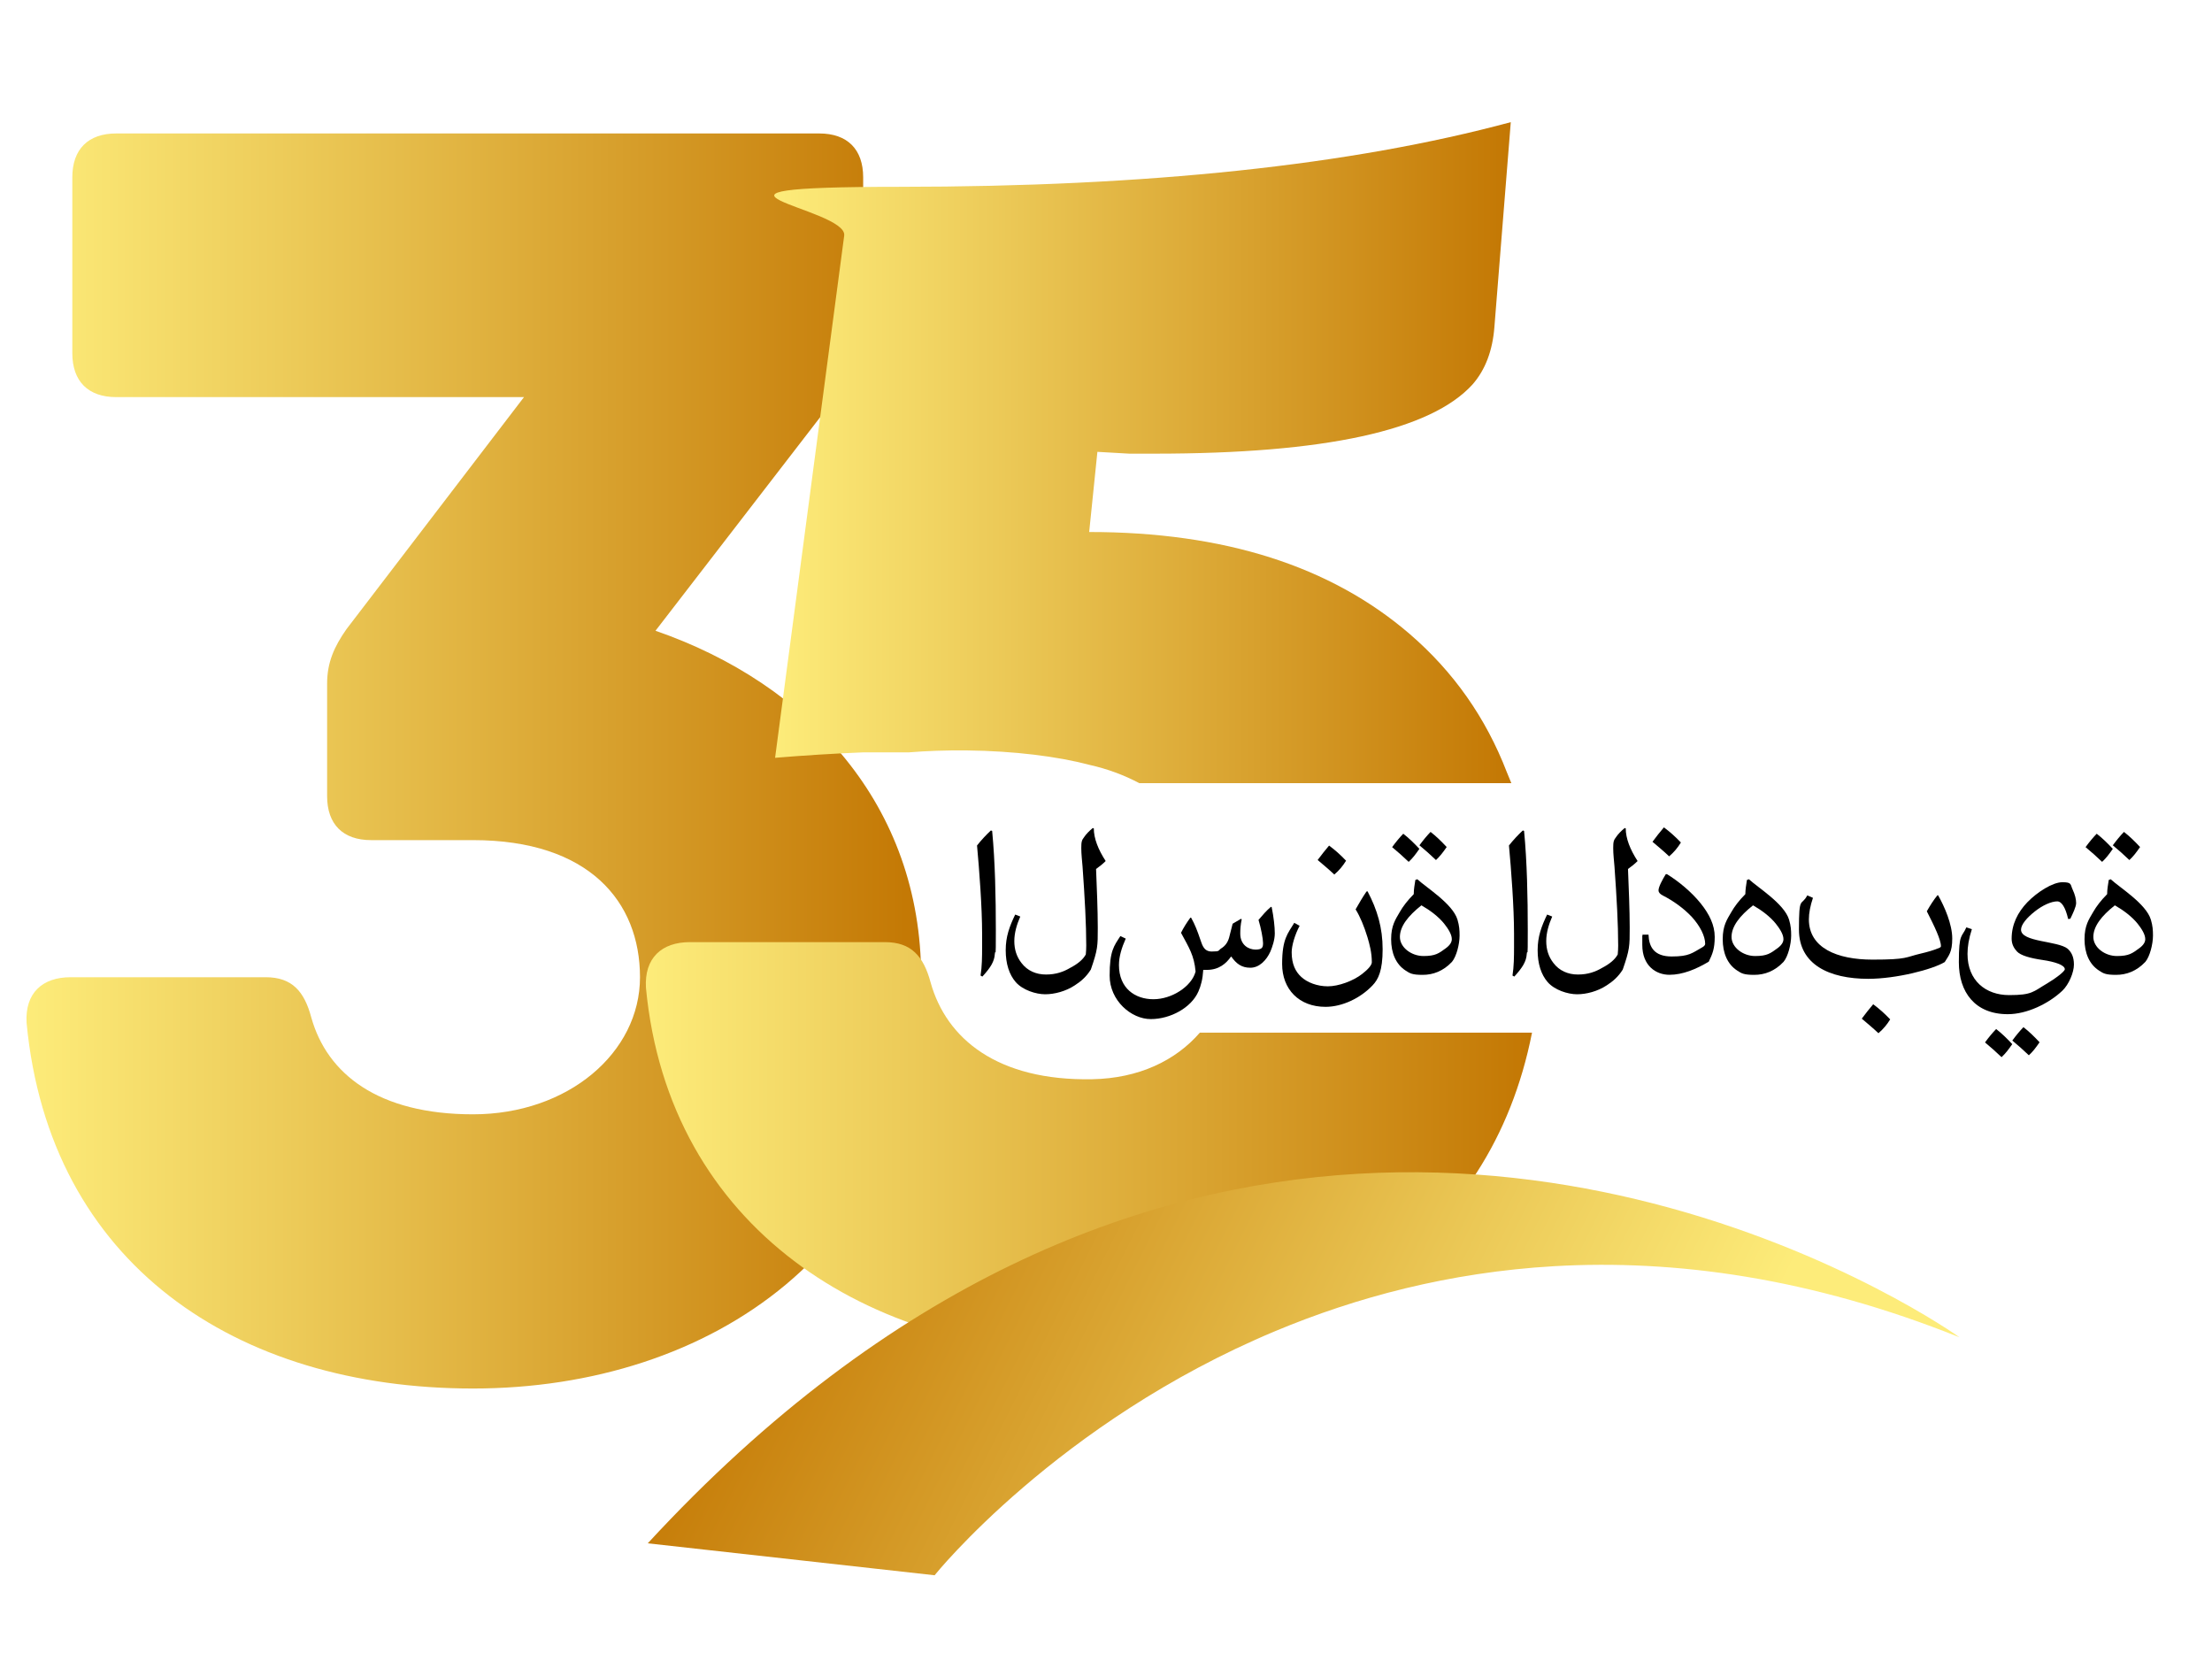
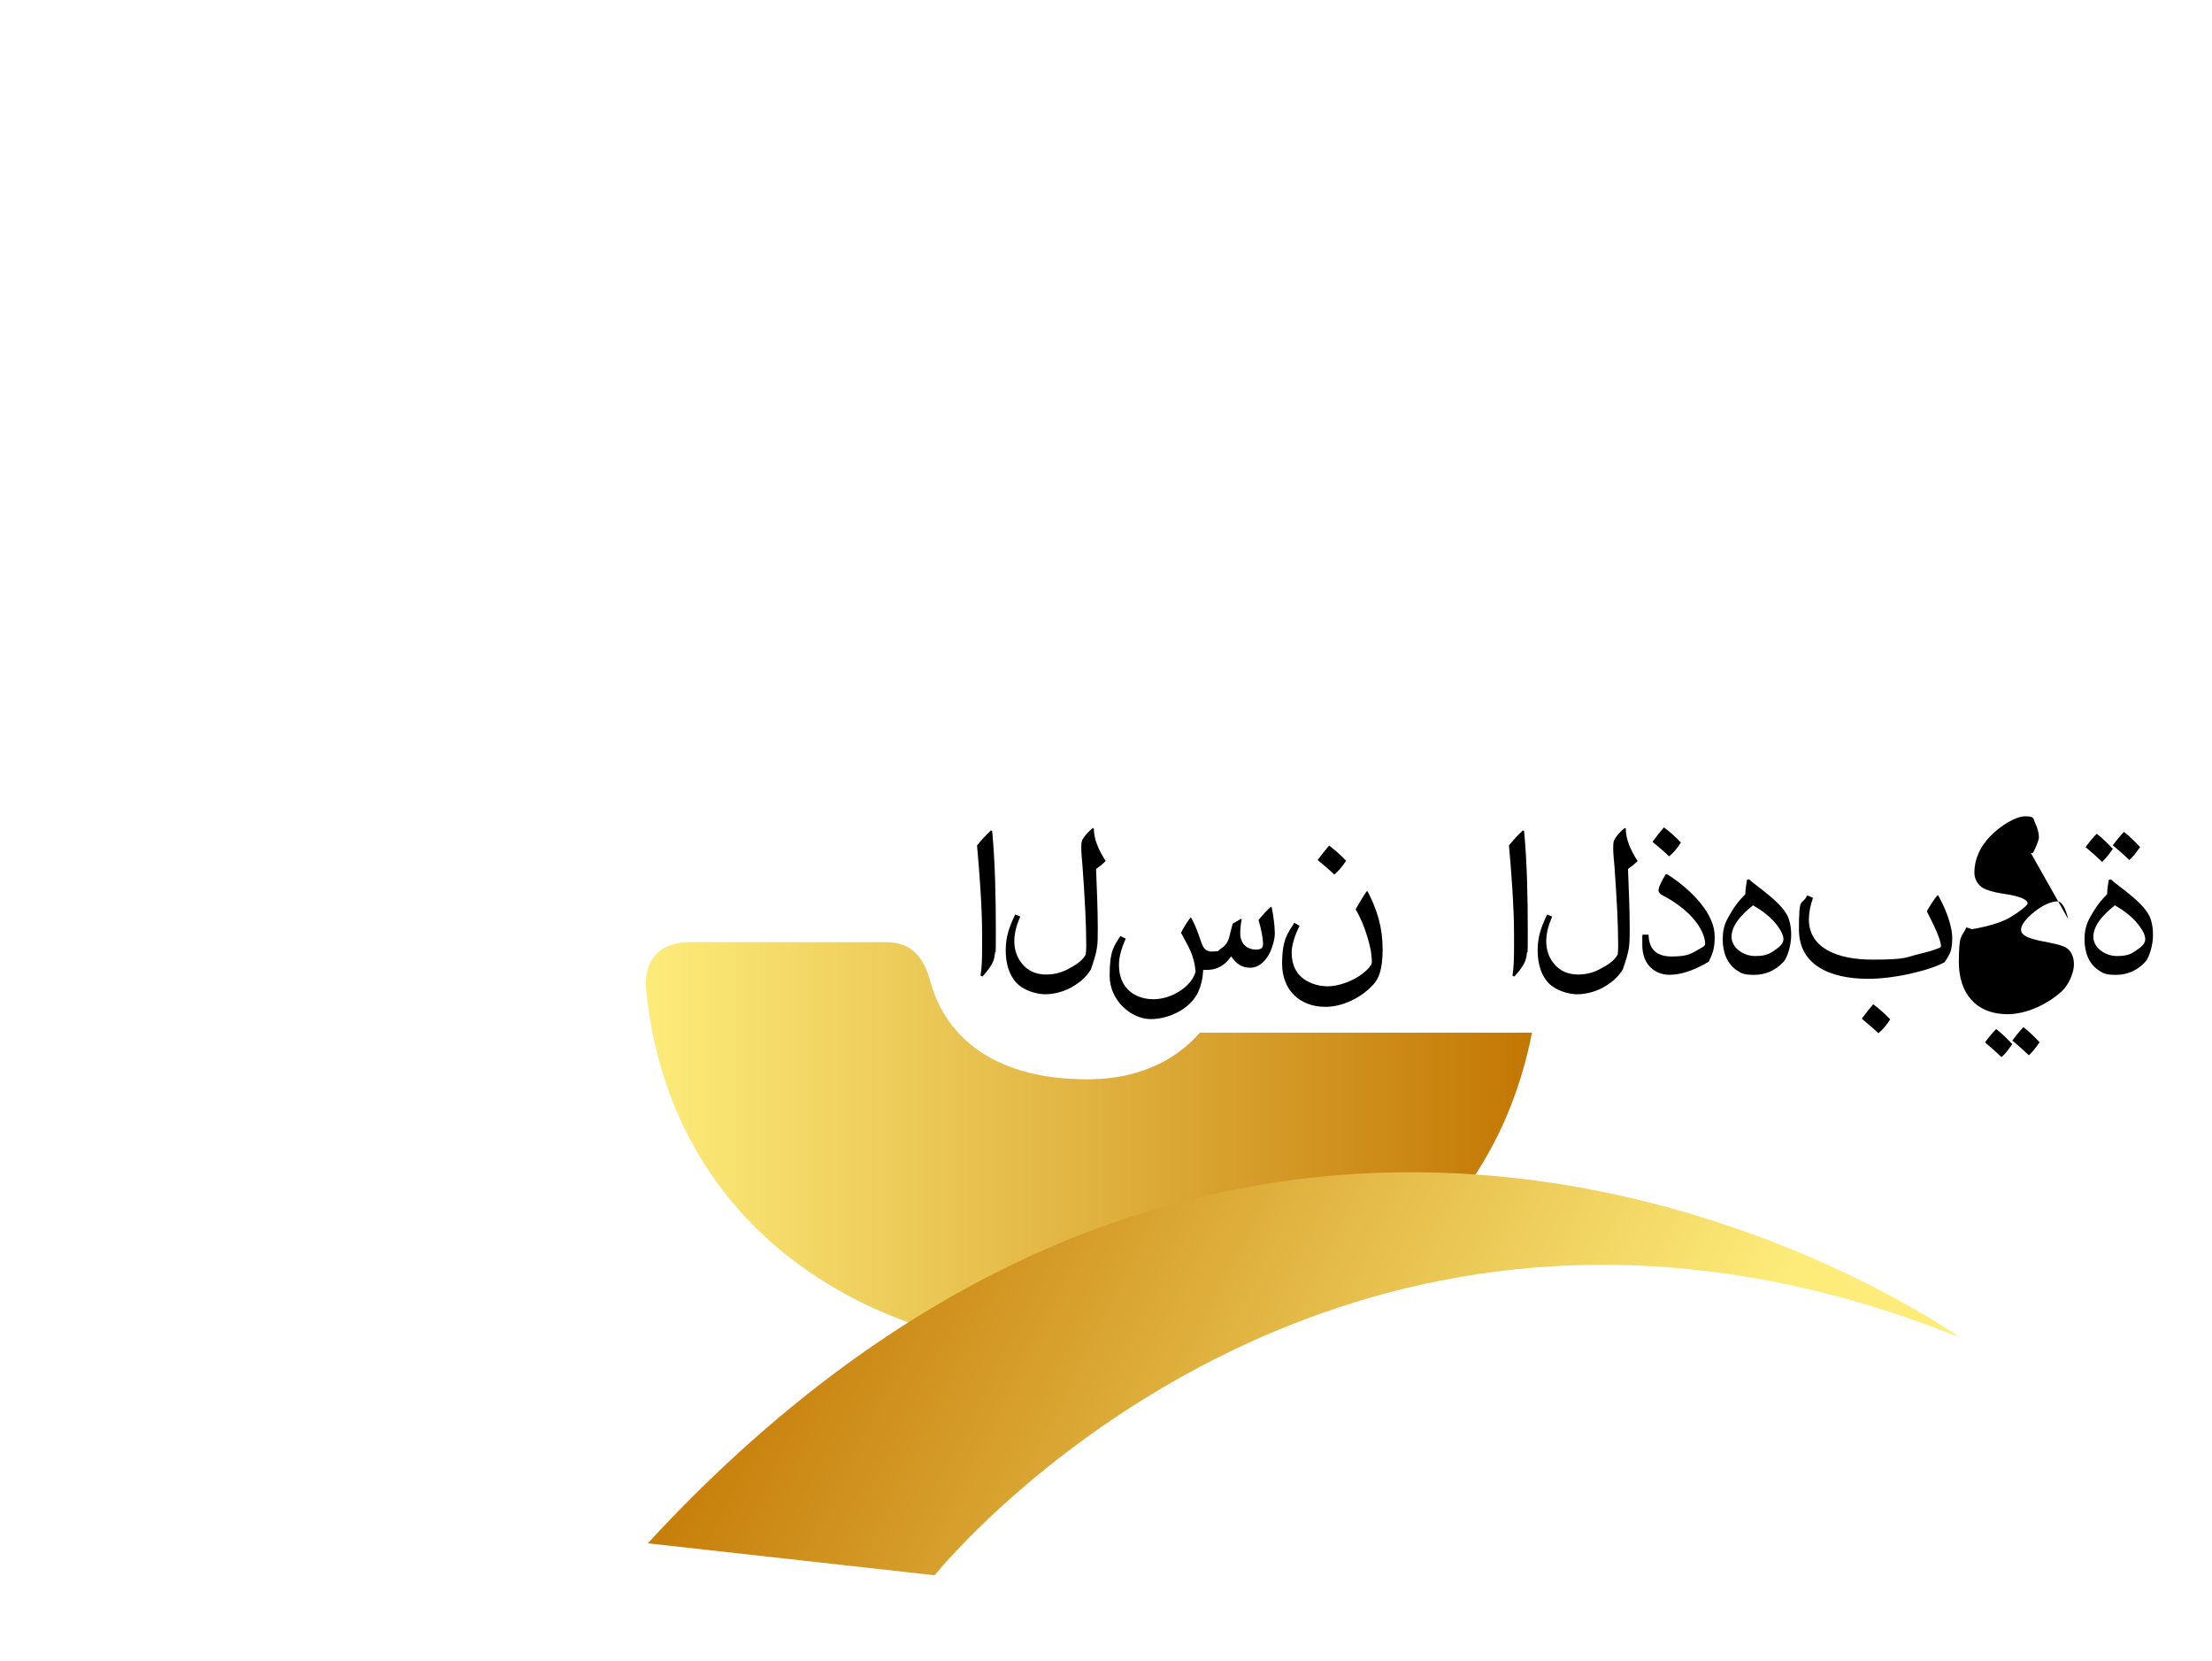
<svg xmlns="http://www.w3.org/2000/svg" xmlns:xlink="http://www.w3.org/1999/xlink" id="Layer_1" data-name="Layer 1" version="1.1" viewBox="0 0 4010 3010">
  <defs>
    <style>
      .cls-1 {
        fill: url(#linear-gradient);
      }

      .cls-1, .cls-2, .cls-3, .cls-4, .cls-5 {
        stroke-width: 0px;
      }

      .cls-2 {
        fill: #000;
      }

      .cls-3 {
        fill: url(#linear-gradient-4);
      }

      .cls-4 {
        fill: url(#linear-gradient-2);
      }

      .cls-5 {
        fill: url(#linear-gradient-3);
      }
    </style>
    <linearGradient id="linear-gradient" x1="48" y1="1630.6" x2="1669.9" y2="1630.6" gradientTransform="translate(0 3010) scale(1 -1)" gradientUnits="userSpaceOnUse">
      <stop offset="0" stop-color="#fdec7a" />
      <stop offset=".3" stop-color="#ecca58" />
      <stop offset="1" stop-color="#c37703" />
      <stop offset="1" stop-color="#c27501" />
    </linearGradient>
    <linearGradient id="linear-gradient-2" x1="1170.7" y1="2080.5" x2="2777.2" y2="2080.5" gradientTransform="matrix(1,0,0,1,0,0)" xlink:href="#linear-gradient" />
    <linearGradient id="linear-gradient-3" x1="1405.1" y1="820.5" x2="2739.9" y2="820.5" gradientTransform="matrix(1,0,0,1,0,0)" xlink:href="#linear-gradient" />
    <linearGradient id="linear-gradient-4" x1="2950.1" y1="112.7" x2="1402.6" y2="886.4" xlink:href="#linear-gradient" />
  </defs>
  <g>
    <path class="cls-2" d="M1777.6,1768.3c2.6-16.1,2.8-34.3,2.8-51.3v-25.1c0-46.9-5.1-115.1-9.2-159.4,7.2-9.2,17.2-20,25.1-27.2l2.3.8c5.4,55.9,6.7,120.7,6.7,180.4s-.5,31-1.8,42.3c-.8,14.1-7.7,24.9-22.6,41.3l-3.3-1.8Z" />
    <path class="cls-2" d="M1982.9,1501.5c0,18.2,7.9,38.2,21.5,59.2-4.9,4.9-10.5,9.5-17.4,14.4,1.3,33.1,3.1,73.8,3.1,106.9s0,39-12.6,75.4c-7.9,12.8-17.9,21.5-29.2,28.7-16.4,10.8-36.7,16.1-53.6,16.1s-40.8-7.7-53.3-22c-11.8-13.6-18.2-33.1-18.2-57.9s6.9-43.1,17.2-64.6l9.2,3.6c-6.4,14.6-10.8,29.7-10.8,44.6s4.1,28.2,13.1,39.7c10.5,13.8,26.1,20.8,44.3,20.8s31.8-4.9,44.3-12.3c12.8-6.7,22.8-14.6,27.9-24.1.5-5.4.8-10.8.8-15.9,0-38.7-2.6-86.1-6.7-143.3-.8-10.5-2.3-22.3-2.3-33.6s.8-14.4,5.4-20.2c3.6-5.4,9-10.8,15.4-16.1l1.9.6Z" />
    <path class="cls-2" d="M2159.2,1663.2c7.2,12.8,11.8,25.1,16.4,38.7,3.3,7.9,5.1,22.8,21,22.8s11.3-1.8,17.2-5.6c6.7-4.1,11.8-10.3,14.4-19.7l6.4-25.1,15.4-9,1,1.3c-2.1,9.5-2.6,18.5-2.6,25.6,0,21,15.4,29,27.7,29s13.6-4.1,13.6-11.8-3.6-26.9-8.2-42c7.2-8.5,14.4-16.9,22.6-23.8l1.3.8c3.6,17.9,5.6,35.6,5.6,47.4s-4.4,24.3-7.9,32.8c-7.4,16.4-20.5,29.5-36.4,29.5s-25.4-7.2-34.6-20.2h-.5c-8.7,12.6-22,24.1-43.6,24.1h-6.7c-1,16.7-4.1,28.4-8.7,39-12.8,29.5-50.7,50.2-86.4,50.2s-74.6-33.8-74.6-78.7,7.7-53.6,19.5-71.8l9.7,4.6c-7.4,16.7-12.3,32.6-12.3,47.9,0,42,29,62,62.5,62s69.5-23.3,76.4-50.2c-2.6-29.5-12-43.3-26.4-70.2,4.4-9,10-17.9,16.9-27.4h1.3v-.2Z" />
    <path class="cls-2" d="M2479.1,1615.5c17.7,33.6,27.4,66.1,27.4,105.1s-7.9,54.6-18.2,65.4c-22,23.3-55.1,39-85.3,39-48.2,0-78.7-32-78.7-77.7s10.3-55.1,22-74.6l9.7,5.4c-8.7,16.4-14.4,36.1-14.4,47.9,0,21.8,7.2,35.4,17.2,44.6,11,10.3,29.2,17.2,48.4,17.2s45.9-9.7,62-22.3c11.3-8.7,17.7-16.4,17.7-21.3,0-17.7-4.1-32.5-7.9-45.4-6.2-20.2-13.3-37.2-21.5-50.5,6.2-10.8,12.3-21.5,19.7-32.3l1.9-.5ZM2409.4,1532.7c10.5,7.7,20.8,16.9,30.8,27.4-5.6,9.2-12.6,17.7-21.3,25.1-10-9.5-20-17.7-30.2-26.4,6.9-9.1,13.8-18.1,20.7-26.1Z" />
-     <path class="cls-2" d="M2565.8,1595l3.6-1.3c15.9,14.9,64.1,44.3,72.8,73.3,3.3,11,3.8,19.2,3.8,28.7,0,15.6-5.6,37.9-13.8,47.7-15.9,16.9-34.3,23.6-53.1,23.6s-23.1-2.6-30.8-7.7c-17.9-11.5-26.4-32-26.4-56.9s7.9-35.9,15.6-49.2c5.9-10.3,13.6-20.5,25.4-32.5,0-8.5,1.6-17.2,2.9-25.7ZM2553.7,1562.2c-10.5-10-19.7-18.2-30-26.7,6.7-9.2,13.8-17.7,20.2-24.3,10.5,8.2,19.2,16.7,29.2,27.4-7.1,10.3-12.2,17-19.4,23.6ZM2537.8,1698.3c0,19,20.8,34.6,42.8,34.6s27.9-5.1,40-13.8c8.2-5.9,11.3-11.5,11.3-16.9,0-8.7-6.9-19.2-13.8-27.9-10.5-13.1-26.1-24.6-41.3-33.3-24.1,19.1-39,38.1-39,57.3ZM2603.2,1558.9c-10.5-10-19.7-18.2-30-26.7,6.7-9.2,13.8-17.7,20.2-24.3,10.5,8.2,19.2,16.7,29.2,27.4-7.1,10.3-12.3,16.9-19.4,23.6Z" />
    <path class="cls-2" d="M2741.9,1768.3c2.6-16.1,2.8-34.3,2.8-51.3v-25.1c0-46.9-5.1-115.1-9.2-159.4,7.2-9.2,17.2-20,25.1-27.2l2.3.8c5.4,55.9,6.7,120.7,6.7,180.4s-.5,31-1.8,42.3c-.8,14.1-7.7,24.9-22.6,41.3l-3.3-1.8Z" />
    <path class="cls-2" d="M2947.2,1501.5c0,18.2,7.9,38.2,21.5,59.2-4.9,4.9-10.5,9.5-17.4,14.4,1.3,33.1,3.1,73.8,3.1,106.9s0,39-12.6,75.4c-7.9,12.8-17.9,21.5-29.2,28.7-16.4,10.8-36.7,16.1-53.6,16.1s-40.8-7.7-53.3-22c-11.8-13.6-18.2-33.1-18.2-57.9s6.9-43.1,17.2-64.6l9.2,3.6c-6.4,14.6-10.8,29.7-10.8,44.6s4.1,28.2,13.1,39.7c10.5,13.8,26.1,20.8,44.3,20.8s31.8-4.9,44.3-12.3c12.8-6.7,22.8-14.6,27.9-24.1.5-5.4.8-10.8.8-15.9,0-38.7-2.6-86.1-6.7-143.3-.8-10.5-2.3-22.3-2.3-33.6s.8-14.4,5.4-20.2c3.6-5.4,9-10.8,15.4-16.1l1.9.6Z" />
    <path class="cls-2" d="M2988.5,1694.2c.8,22,10,39.5,42,39.5s36.9-6.2,55.6-16.7c3.3-1.8,5.1-4.1,5.1-6.2,0-13.8-9-32-24.1-48.7-14.6-15.6-34.1-29.5-52.3-38.7-6.2-3.1-8.2-6.4-8.2-9.5,0-6.4,7.2-19.7,13.1-29.2l2.1-.3c20.8,12.8,44.1,31.8,61.3,53.1,15.6,19.5,25.4,39.2,25.4,60.7s-4.1,31-10.8,44.9c-22.8,13.6-47.2,23.8-71.3,23.8s-49.2-16.1-49.2-54.1,0-10.5,1.3-18.7h10ZM3016.4,1499.7c10.5,7.7,20.8,16.9,30.8,27.4-5.6,9.2-12.6,17.7-21.3,25.1-10-9.5-20-17.7-30.2-26.4,6.9-9.2,13.8-18.2,20.7-26.1Z" />
    <path class="cls-2" d="M3166.9,1595l3.6-1.3c15.9,14.9,64.1,44.3,72.8,73.3,3.3,11,3.8,19.2,3.8,28.7,0,15.6-5.6,37.9-13.8,47.7-15.9,16.9-34.3,23.6-53.1,23.6s-23.1-2.6-30.8-7.7c-17.9-11.5-26.4-32-26.4-56.9s7.9-35.9,15.6-49.2c5.9-10.3,13.6-20.5,25.4-32.5.1-8.5,1.6-17.2,2.9-25.7ZM3139,1698.3c0,19,20.8,34.6,42.8,34.6s27.9-5.1,40-13.8c8.2-5.9,11.3-11.5,11.3-16.9,0-8.7-6.9-19.2-13.8-27.9-10.5-13.1-26.1-24.6-41.3-33.3-24.2,19.1-39,38.1-39,57.3Z" />
    <path class="cls-2" d="M3386.8,1774.2c-71,0-125.6-26.1-125.6-89.2s4.1-41.3,15.1-62l10.3,4.4c-4.9,14.6-7.4,27.7-7.4,39,0,51.8,51,73,115.3,73s59.2-4.4,87.7-11c11.8-2.8,23.3-5.9,33.8-10.5,2-.8,2.6-2,2.6-2.8,0-12-12.3-37.2-25.6-63.3,6.2-11,12.6-20.8,19.2-29h1.3c11.8,20.8,25.6,52.8,25.6,78.2s-6.4,30.8-13.6,42.8c-22.3,13.5-87.9,30.4-138.7,30.4ZM3395.8,1820.3c10.5,7.7,20.8,16.9,30.8,27.4-5.6,9.2-12.6,17.7-21.3,25.1-10-9.5-20-17.7-30.2-26.4,6.9-9.2,13.8-18.1,20.7-26.1Z" />
-     <path class="cls-2" d="M3749.2,1665.8c-4.9-21.8-12.3-32-19.5-32-11.3,0-27.2,7.4-40.8,18.2-14.4,11.3-25.1,23.8-25.1,33.1,0,22.8,66.6,20,84.6,34.6,6.7,6.2,11.3,14.4,11.3,28.7s-9.2,36.1-21,47.4c-25.1,23.6-64.3,42.5-98.9,42.5-59.7,0-88.7-40.2-88.7-94.1s5.4-44.3,13.6-63.3l10,3.3c-5.6,17.2-7.9,31.8-7.9,44.9,0,48.4,33.1,74.6,75.4,74.6s43.3-6.2,69.2-21.3c16.4-9.7,31.8-21.8,31.8-25.6,0-7.7-18.7-13.6-40-16.7-22.6-3.3-40.2-8.2-46.9-15.6-5.4-5.9-9.5-13.1-9.5-23.1,0-25.9,11-47.7,28.4-65.9,17.9-18.5,45.9-36.4,63.6-36.4s14.1,4.1,18.7,13.6c4.1,8.7,6.2,17.2,6.2,24.1s-6.2,19.5-10.5,28.5l-4,.5ZM3628.5,1916.2c-10.5-10-19.7-18.2-30-26.7,6.7-9.2,13.8-17.7,20.2-24.3,10.5,8.2,19.2,16.7,29.2,27.4-7.1,10.2-12.2,16.9-19.4,23.6ZM3678,1912.8c-10.5-10-19.7-18.2-30-26.7,6.7-9.2,13.8-17.7,20.2-24.3,10.5,8.2,19.2,16.7,29.2,27.4-7.1,10.3-12.2,17-19.4,23.6Z" />
+     <path class="cls-2" d="M3749.2,1665.8c-4.9-21.8-12.3-32-19.5-32-11.3,0-27.2,7.4-40.8,18.2-14.4,11.3-25.1,23.8-25.1,33.1,0,22.8,66.6,20,84.6,34.6,6.7,6.2,11.3,14.4,11.3,28.7s-9.2,36.1-21,47.4c-25.1,23.6-64.3,42.5-98.9,42.5-59.7,0-88.7-40.2-88.7-94.1s5.4-44.3,13.6-63.3l10,3.3s43.3-6.2,69.2-21.3c16.4-9.7,31.8-21.8,31.8-25.6,0-7.7-18.7-13.6-40-16.7-22.6-3.3-40.2-8.2-46.9-15.6-5.4-5.9-9.5-13.1-9.5-23.1,0-25.9,11-47.7,28.4-65.9,17.9-18.5,45.9-36.4,63.6-36.4s14.1,4.1,18.7,13.6c4.1,8.7,6.2,17.2,6.2,24.1s-6.2,19.5-10.5,28.5l-4,.5ZM3628.5,1916.2c-10.5-10-19.7-18.2-30-26.7,6.7-9.2,13.8-17.7,20.2-24.3,10.5,8.2,19.2,16.7,29.2,27.4-7.1,10.2-12.2,16.9-19.4,23.6ZM3678,1912.8c-10.5-10-19.7-18.2-30-26.7,6.7-9.2,13.8-17.7,20.2-24.3,10.5,8.2,19.2,16.7,29.2,27.4-7.1,10.3-12.2,17-19.4,23.6Z" />
    <path class="cls-2" d="M3822.8,1595l3.6-1.3c15.9,14.9,64.1,44.3,72.8,73.3,3.3,11,3.8,19.2,3.8,28.7,0,15.6-5.6,37.9-13.8,47.7-15.9,16.9-34.3,23.6-53.1,23.6s-23.1-2.6-30.8-7.7c-17.9-11.5-26.4-32-26.4-56.9s7.9-35.9,15.6-49.2c5.9-10.3,13.6-20.5,25.4-32.5,0-8.5,1.6-17.2,2.9-25.7ZM3810.8,1562.2c-10.5-10-19.7-18.2-30-26.7,6.7-9.2,13.8-17.7,20.2-24.3,10.5,8.2,19.2,16.7,29.2,27.4-7.1,10.3-12.3,17-19.4,23.6ZM3794.9,1698.3c0,19,20.8,34.6,42.8,34.6s27.9-5.1,40-13.8c8.2-5.9,11.3-11.5,11.3-16.9,0-8.7-6.9-19.2-13.8-27.9-10.5-13.1-26.1-24.6-41.3-33.3-24.2,19.1-39,38.1-39,57.3ZM3860.2,1558.9c-10.5-10-19.7-18.2-30-26.7,6.7-9.2,13.8-17.7,20.2-24.3,10.5,8.2,19.2,16.7,29.2,27.4-7.1,10.3-12.2,16.9-19.4,23.6Z" />
  </g>
  <g>
-     <path class="cls-1" d="M1669.9,1771.3c0,490.7-382.3,745.5-812.4,745.5S89.6,2290.6,48.2,1854.1c-3.2-54.2,28.7-82.8,79.7-82.8h353.7c47.8,0,70.1,25.5,82.8,73.3,28.7,101.9,121.1,175.2,293.1,175.2s302.7-111.5,302.7-248.5-92.4-248.5-302.7-248.5h-184.8c-51,0-79.7-28.7-79.7-79.7v-203.9c0-38.2,12.7-66.9,35.1-98.8l321.8-420.6H210.7c-51,0-79.6-28.7-79.6-79.7v-318.6c0-51,28.7-79.6,79.6-79.6h1274.5c51,0,79.6,28.7,79.6,79.6v280.4c0,38.2-12.8,66.9-35.1,98.7l-341.4,442.7c277.6,96,481.6,316,481.6,627.9Z" />
    <g>
      <path class="cls-4" d="M2175.1,1871.8c-43.9,50.7-110.8,82.8-194.9,84.4-172,3.3-264.5-73.3-293.1-175.2-12.8-47.8-35.1-73.3-82.8-73.3h-353.7c-51,0-82.8,28.7-79.6,82.8,41.4,436.5,404.7,662.7,809.3,662.7s721.4-198.2,797-581.4h-602.1Z" />
-       <path class="cls-5" d="M1646.3,1363.8c33.4-2.7,69.1-4,106.3-3.6,86,1,164.2,10.8,222.5,26.2,32.2,7.2,62.5,18.4,90.2,33.1h674.5c-2.7-6.8-5.4-13.5-8.3-20.2-37.9-98.3-96.5-181.7-175.9-250.1-143.1-123.2-336.7-184.9-581.1-184.9l14.9-145.3,57.8,3.3h46.2c308.1,0,500.2-41.8,576.1-125.5,23.1-26.4,36.3-61.1,39.6-104l29.7-371.4c-289.4,78.1-658.6,117.2-1107.6,117.2s-94.1,37.8-100.8,88.4l-125.3,946.6c52.8-4.4,106.2-7.7,160.1-9.9h81.1Z" />
    </g>
    <path class="cls-3" d="M3552.6,2424.1c-270.4-108.4-516.7-141.6-735.3-129-190.3,11-359.6,56.7-505.3,117.6-395.4,165.3-617.7,442.6-617.7,442.6l-520-57.9c220.4-239,443.4-400.3,659.9-504.9,438.2-211.7,850-191,1160.5-111.7,337.6,86.2,555.6,241.7,557.9,243.4h0Z" />
  </g>
</svg>